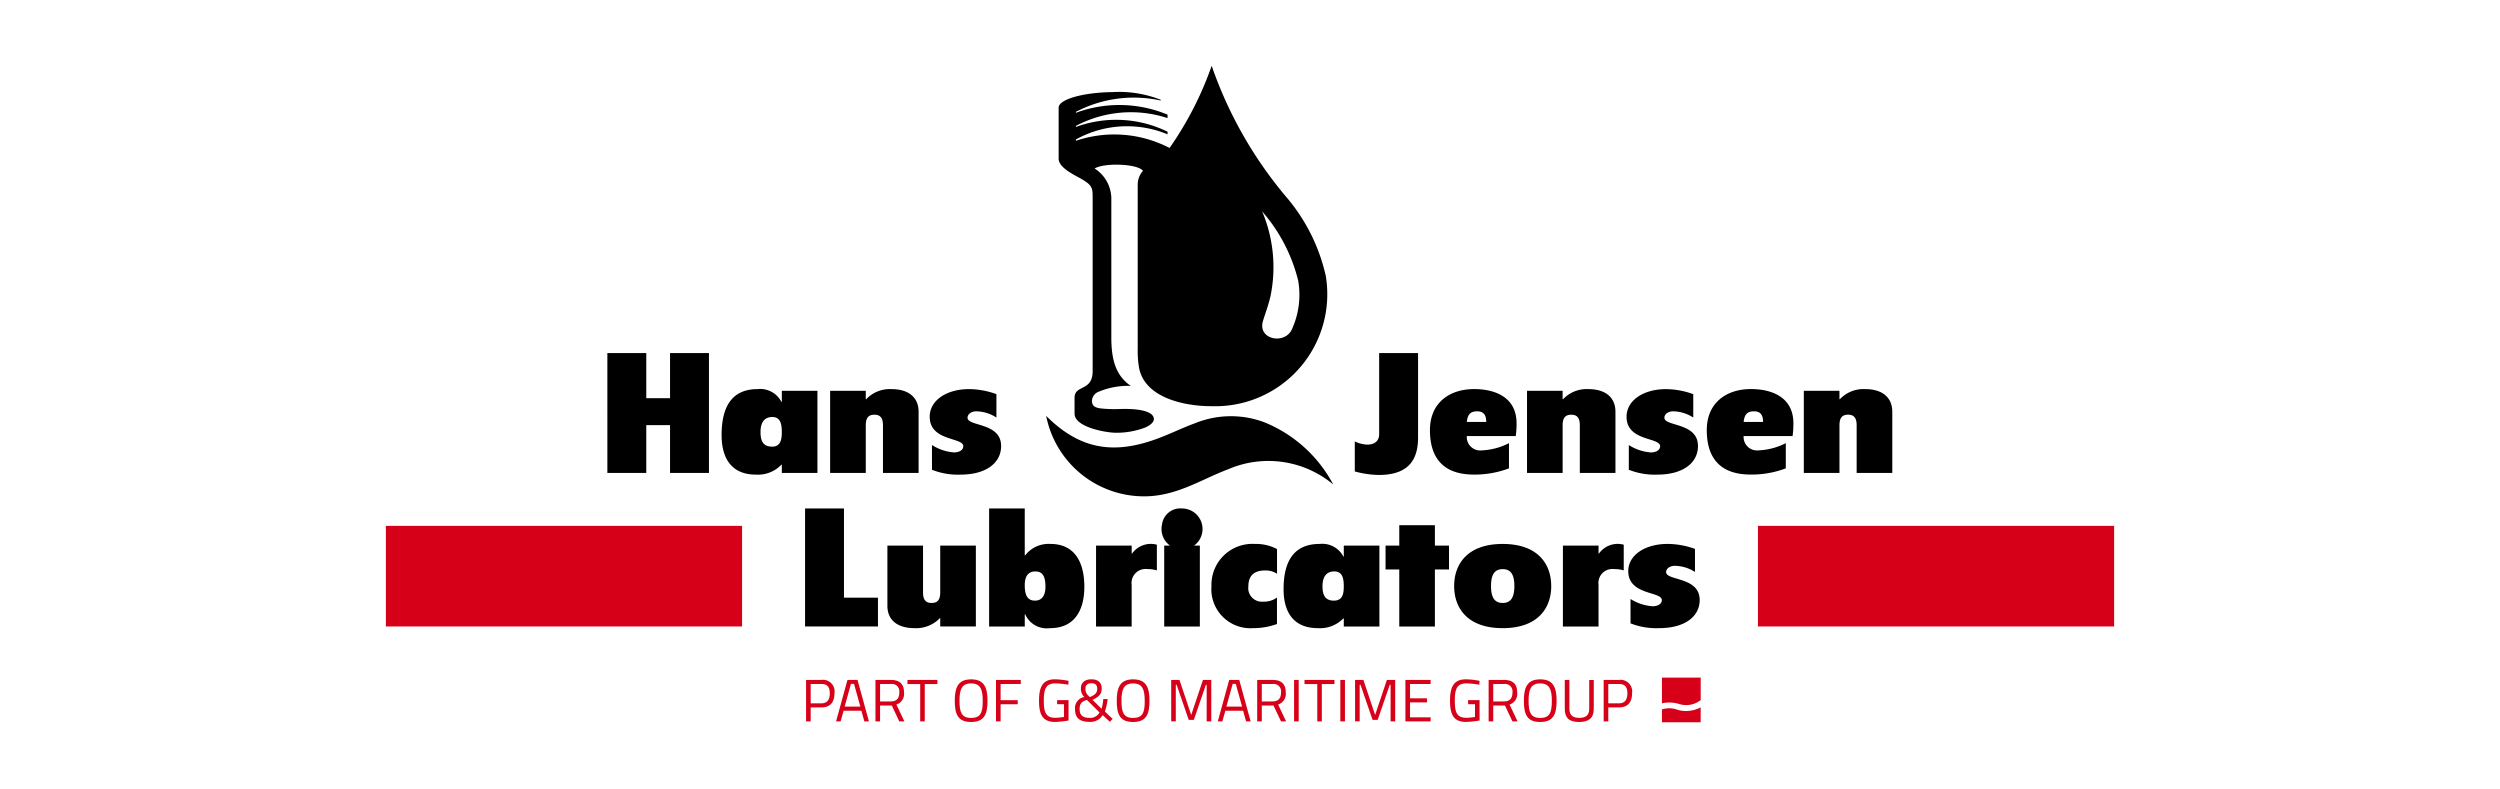
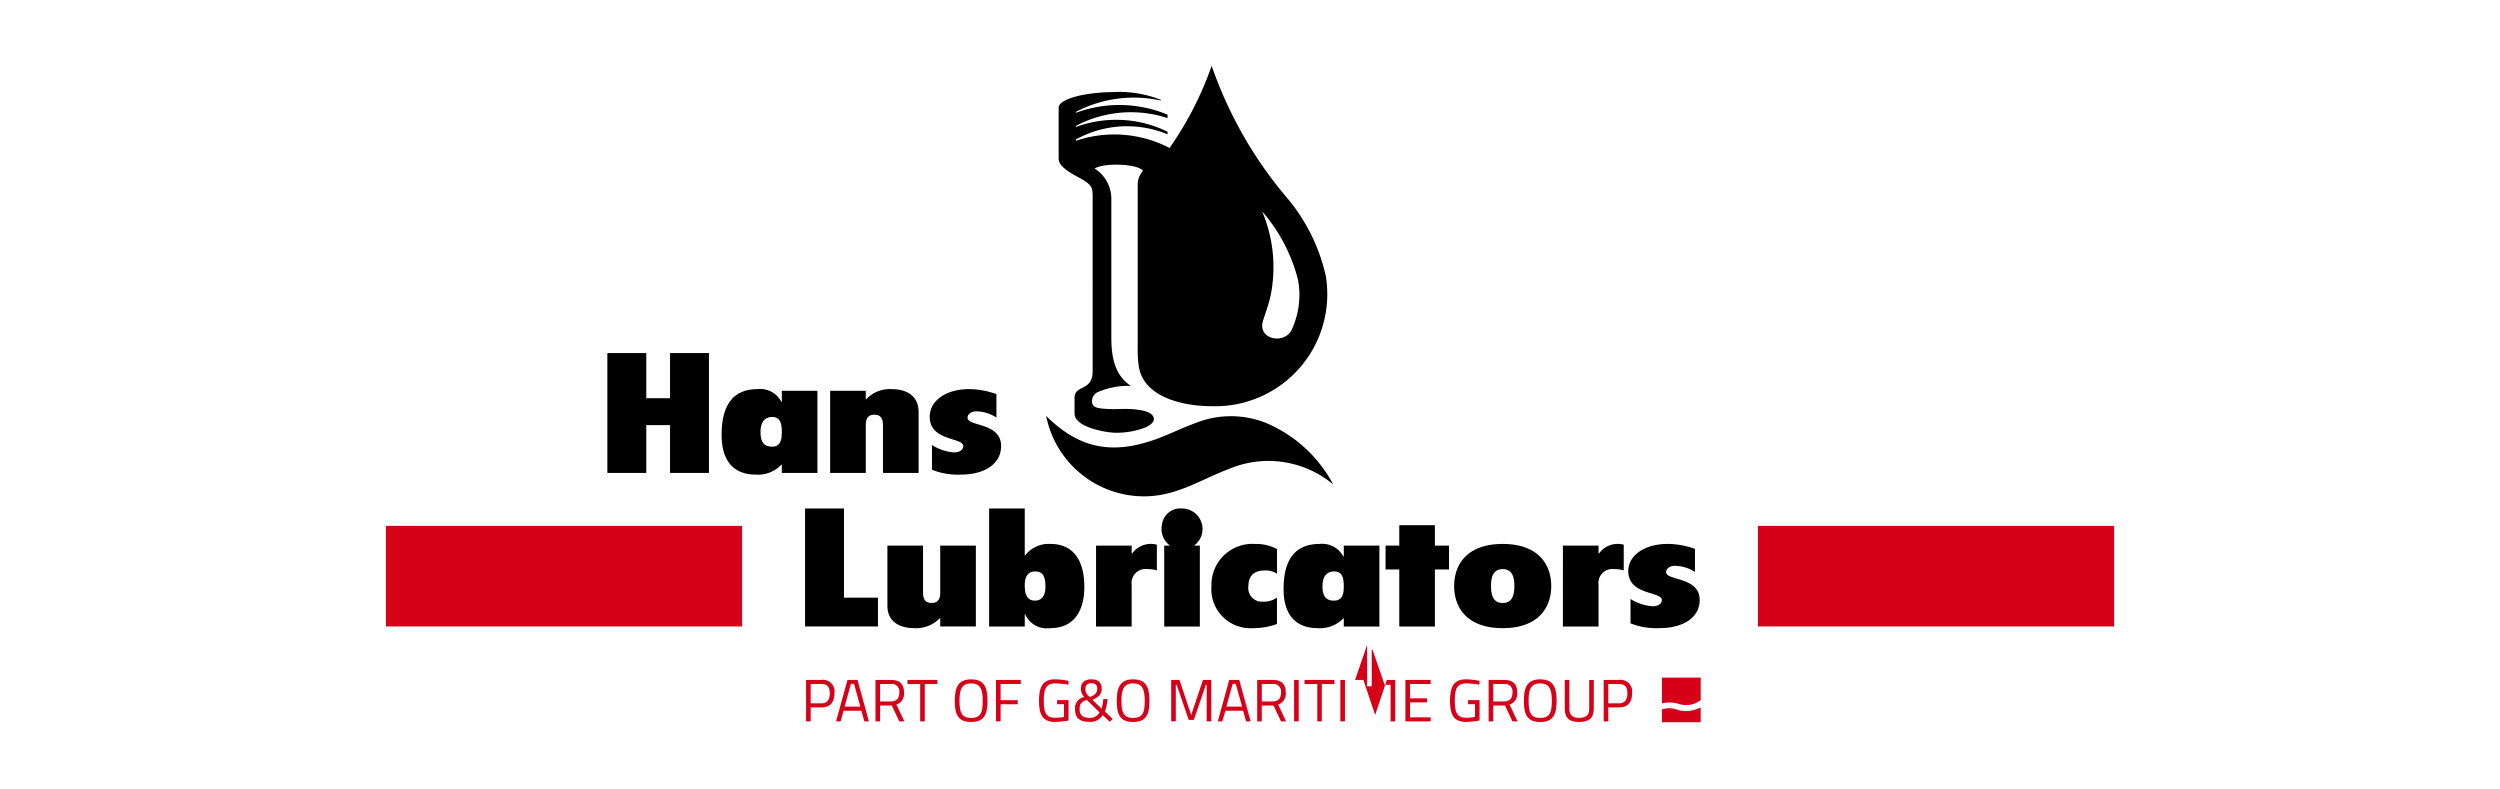
<svg xmlns="http://www.w3.org/2000/svg" width="190" height="60" viewBox="0 0 190 60">
  <defs>
    <clipPath id="clip-HJ_Lubricators">
      <rect width="190" height="60" />
    </clipPath>
  </defs>
  <g id="HJ_Lubricators" data-name="HJ Lubricators" clip-path="url(#clip-HJ_Lubricators)">
    <g id="td58okcgop8lxkc1o83" transform="translate(29.327 5)">
      <path id="Path_171" data-name="Path 171" d="M180.545,211.065a5.308,5.308,0,0,0,2.179.371c1.915,0,3.081-.87,3.081-2.175,0-1.8-2.552-1.471-2.552-2.149,0-.256.265-.486.67-.486a2.881,2.881,0,0,1,1.525.473v-1.779a6.167,6.167,0,0,0-2.07-.383c-1.758,0-3,.882-3,2.1,0,1.88,2.552,1.547,2.552,2.239,0,.32-.357.473-.7.473a3.6,3.6,0,0,1-1.68-.563v1.88Zm-7.734.243h2.708v-3.62c0-.538.187-.806.653-.806s.653.269.653.806v3.62h2.708v-4.643c0-1.151-.825-1.727-2.054-1.727a2.474,2.474,0,0,0-1.93.768h-.031v-.639h-2.708v6.243Zm-3.673,0h2.707v-6.243h-2.707v.844h-.031a1.806,1.806,0,0,0-1.806-.972c-1.65,0-2.739.947-2.739,3.492,0,1.816.794,3.006,2.6,3.006a2.451,2.451,0,0,0,1.945-.755h.031Zm-.747-2c-.685,0-.871-.448-.871-1.113,0-.55.172-1.138.9-1.138.622,0,.716.55.716,1.138C169.139,208.748,169.061,209.312,168.391,209.312Zm-12.511,2h2.957v-3.633h1.806v3.633H163.6V202.2h-2.957v3.429h-1.806V202.2H155.88Z" transform="translate(-139.047 -180.365)" />
-       <path id="Path_172" data-name="Path 172" d="M716.037,211.325h2.708v-3.62c0-.538.187-.806.653-.806s.653.269.653.806v3.62h2.708v-4.643c0-1.151-.825-1.727-2.054-1.727a2.474,2.474,0,0,0-1.93.768h-.031v-.639h-2.708v6.243Zm-4.575-3.876c.063-.525.233-.806.794-.806.5,0,.685.307.685.806Zm3.206,1.612a5,5,0,0,1-2.07.55,1.021,1.021,0,0,1-1.136-1.087h3.719a6.262,6.262,0,0,0,.063-.972c0-2.009-1.68-2.6-3.221-2.6-1.9,0-3.362,1.062-3.362,3.121,0,1.906.825,3.377,3.345,3.377a7.34,7.34,0,0,0,2.661-.473v-1.919Zm-11.936,2.022a5.308,5.308,0,0,0,2.179.371c1.915,0,3.081-.87,3.081-2.175,0-1.8-2.552-1.471-2.552-2.149,0-.256.265-.486.669-.486a2.881,2.881,0,0,1,1.525.473V205.34a6.167,6.167,0,0,0-2.07-.383c-1.758,0-3,.882-3,2.1,0,1.88,2.552,1.547,2.552,2.239,0,.32-.357.473-.7.473a3.6,3.6,0,0,1-1.68-.563v1.88Zm-7.734.243h2.708v-3.62c0-.538.187-.806.653-.806s.653.269.653.806v3.62h2.708v-4.643c0-1.151-.825-1.727-2.054-1.727a2.474,2.474,0,0,0-1.93.768h-.031v-.639H695v6.243Zm-4.575-3.876c.063-.525.233-.806.794-.806.5,0,.685.307.685.806Zm3.206,1.612a5,5,0,0,1-2.07.55,1.021,1.021,0,0,1-1.136-1.087h3.719a6.263,6.263,0,0,0,.063-.972c0-2.009-1.68-2.6-3.221-2.6-1.9,0-3.362,1.061-3.362,3.121,0,1.906.825,3.377,3.345,3.377a7.339,7.339,0,0,0,2.661-.473v-1.919Zm-11.719,2.149a7.208,7.208,0,0,0,1.821.269c2.459,0,2.988-1.368,2.988-2.865v-6.4h-2.957v6.166c0,.435-.249.793-.918.793a2.353,2.353,0,0,1-.934-.243Z" transform="translate(-608.273 -180.383)" />
      <path id="Path_173" data-name="Path 173" d="M357.751,320.281a5.374,5.374,0,0,0,2.179.365c1.915,0,3.081-.856,3.081-2.142,0-1.776-2.552-1.449-2.552-2.117,0-.252.265-.478.669-.478a2.906,2.906,0,0,1,1.525.466v-1.752a6.227,6.227,0,0,0-2.07-.378c-1.758,0-3,.869-3,2.067,0,1.852,2.552,1.525,2.552,2.205,0,.315-.357.467-.7.467a3.638,3.638,0,0,1-1.68-.554v1.852Zm-5.136.24h2.708v-3.163a1.066,1.066,0,0,1,1.2-1.2,2.394,2.394,0,0,1,.716.1v-1.953a1.808,1.808,0,0,0-.514-.063,1.77,1.77,0,0,0-1.369.731h-.031v-.6h-2.708Zm-3.688-3.074c0,.945-.327,1.285-.887,1.285s-.887-.34-.887-1.285.327-1.285.887-1.285S348.928,316.5,348.928,317.446Zm2.8,0c0-1.663-1-3.2-3.688-3.2s-3.688,1.538-3.688,3.2,1,3.2,3.688,3.2S351.729,319.109,351.729,317.446Zm-11.547,3.074h2.707v-4.335h1.073v-1.814h-1.073v-1.55h-2.707v1.55h-1.043v1.814h1.043Zm-4.217,0h2.707v-6.149h-2.707v.832h-.031a1.813,1.813,0,0,0-1.806-.958c-1.65,0-2.739.932-2.739,3.439,0,1.789.794,2.961,2.6,2.961a2.471,2.471,0,0,0,1.945-.743h.031Zm-.747-1.965c-.685,0-.871-.441-.871-1.1,0-.542.172-1.121.9-1.121.622,0,.716.542.716,1.121C335.965,318,335.887,318.555,335.218,318.555Zm-4.326-.24a1.646,1.646,0,0,1-1.058.315,1.029,1.029,0,0,1-1.121-1.159c0-.856.483-1.209,1.26-1.209a1.532,1.532,0,0,1,.918.252v-1.878a3.43,3.43,0,0,0-1.7-.391,3.111,3.111,0,0,0-3.284,3.2,2.971,2.971,0,0,0,3.175,3.2,5.2,5.2,0,0,0,1.805-.315v-2.016Zm-8.746-5.531a1.559,1.559,0,1,0,1.525-1.234A1.4,1.4,0,0,0,322.146,312.784Zm.171,7.736h2.708v-6.149h-2.708Zm-5.182,0h2.708v-3.163a1.066,1.066,0,0,1,1.2-1.2,2.394,2.394,0,0,1,.716.1v-1.953a1.808,1.808,0,0,0-.514-.063,1.77,1.77,0,0,0-1.369.731h-.031v-.6h-2.708Zm-8.124,0h2.708v-.932h.031a1.791,1.791,0,0,0,1.883,1.058c2.194,0,2.614-1.84,2.614-3.137,0-1.953-.794-3.263-2.568-3.263a2.248,2.248,0,0,0-1.93.869h-.031V311.55h-2.708v8.971Zm4.28-3.024c0,.705-.3,1.058-.794,1.058-.592,0-.779-.441-.779-1.185,0-.542.187-1.033.794-1.033.514,0,.779.289.779,1.159ZM308,314.372h-2.708v3.566c0,.529-.187.794-.653.794s-.653-.265-.653-.794v-3.566h-2.708v4.574c0,1.134.825,1.7,2.054,1.7a2.493,2.493,0,0,0,1.93-.756h.031v.63H308ZM295.02,320.52h5.54v-2.192h-2.583V311.55H295.02v8.971Z" transform="translate(-263.162 -277.907)" />
      <path id="Path_174" data-name="Path 174" d="M104.276,331.446h27.07V323.8h-27.07ZM0,331.446H27.07V323.8H0Z" transform="translate(0 -288.834)" fill="#d70019" fill-rule="evenodd" />
      <path id="Path_175" data-name="Path 175" d="M464.68,246.371c2.53,2.526,5.062,2.953,8.337,1.776,1.019-.366,1.969-.848,2.973-1.214a7.24,7.24,0,0,1,5.282-.072,10.318,10.318,0,0,1,5.227,4.724,7.689,7.689,0,0,0-7.953-1.168c-1.952.733-3.682,1.891-5.915,2.053a7.581,7.581,0,0,1-7.949-6.1" transform="translate(-414.501 -219.765)" fill-rule="evenodd" />
      <path id="Path_176" data-name="Path 176" d="M491.234,20.031a6.3,6.3,0,0,0,.476-3.718,12.57,12.57,0,0,0-2.735-5.246,10.888,10.888,0,0,1,.632,6.451c-.186.788-.418,1.362-.573,1.887-.415,1.4,1.65,1.816,2.2.627M477.6,2a8.567,8.567,0,0,1,3.67.586v.056a9.5,9.5,0,0,0-6.45.858v.073a9.525,9.525,0,0,1,6.964.139v.263a8.933,8.933,0,0,0-6.964.593v.081a8.883,8.883,0,0,1,6.964.361v.2a8.01,8.01,0,0,0-6.964.39v.1a9.1,9.1,0,0,1,7.057.515l.06.031A25.558,25.558,0,0,0,485.138,0a31.275,31.275,0,0,0,5.671,9.971,13.907,13.907,0,0,1,3,5.992,8.512,8.512,0,0,1-8.668,9.907c-2,.009-5.108-.6-5.53-2.957a7.873,7.873,0,0,1-.094-1.411V10.536c0-.513,0-1.039,0-1.538a1.577,1.577,0,0,1,.4-1.014c-.389-.541-2.919-.633-3.677-.179a2.739,2.739,0,0,1,1.272,2.227v10.55c0,1.424.182,2.868,1.479,3.745a5.812,5.812,0,0,0-2.526.481.771.771,0,0,0-.425.645c0,.435.273.526.639.584a10.224,10.224,0,0,0,1.611.043c.542-.011,2.334-.014,2.452.709.037.227-.156.476-.647.7a6.11,6.11,0,0,1-2.294.4c-.756-.018-3.084-.43-3.084-1.452v-1.2c0-1.031,1.375-.45,1.375-2.036V9.93c0-.728-.08-.923-1.163-1.5-.826-.442-1.421-.871-1.421-1.379V3.181c0-.625,1.834-1.154,4.095-1.181Z" transform="translate(-422.378)" fill-rule="evenodd" />
      <path id="Path_177" data-name="Path 177" d="M296.08,434.31v1.06h-.35v-3.15h1.152a.885.885,0,0,1,1.006,1.015c0,.682-.319,1.074-1.006,1.074h-.8Zm.8-.31c.46,0,.651-.278.651-.765s-.191-.706-.651-.706h-.8V434Z" transform="translate(-263.795 -385.546)" fill="#d70019" />
      <path id="Path_178" data-name="Path 178" d="M317.715,432.23h.765l.865,3.15H319l-.228-.81h-1.348l-.228.81h-.346Zm-.214,2.026h1.192l-.478-1.725h-.236l-.478,1.725Z" transform="translate(-282.635 -385.555)" fill="#d70019" />
      <path id="Path_179" data-name="Path 179" d="M344.91,434.174v1.206h-.35v-3.15h1.165c.66,0,1.006.292,1.006.956a.853.853,0,0,1-.579.915l.606,1.28h-.387l-.569-1.206h-.892Zm.815-1.635h-.815v1.325h.82c.474,0,.641-.282.641-.678a.567.567,0,0,0-.647-.647Z" transform="translate(-307.352 -385.555)" fill="#d70019" />
      <path id="Path_180" data-name="Path 180" d="M367.07,432.23h2.276v.314h-.961v2.836h-.346v-2.836h-.97v-.314Z" transform="translate(-327.431 -385.555)" fill="#d70019" />
      <path id="Path_181" data-name="Path 181" d="M400.38,433.444c0-1.038.269-1.634,1.243-1.634s1.247.586,1.247,1.634-.269,1.607-1.247,1.607S400.38,434.5,400.38,433.444Zm2.126,0c0-.851-.164-1.325-.883-1.325s-.883.469-.883,1.325.154,1.3.883,1.3S402.506,434.33,402.506,433.444Z" transform="translate(-357.145 -385.18)" fill="#d70019" />
      <path id="Path_182" data-name="Path 182" d="M429.4,432.23h1.884v.31H429.75v1.229h1.3v.31h-1.3v1.3h-.35v-3.15Z" transform="translate(-383.031 -385.555)" fill="#d70019" />
      <path id="Path_183" data-name="Path 183" d="M461.046,433.384h.869v1.547a7.658,7.658,0,0,1-1.025.109c-.965,0-1.22-.592-1.22-1.611s.263-1.63,1.211-1.63a5.891,5.891,0,0,1,1.033.118l-.014.292a7.269,7.269,0,0,0-.978-.1c-.728,0-.888.423-.888,1.315s.154,1.3.883,1.3a4.238,4.238,0,0,0,.651-.064v-.97h-.524v-.314Z" transform="translate(-410.032 -385.172)" fill="#d70019" />
      <path id="Path_184" data-name="Path 184" d="M487.055,432.532c0,.433-.21.633-.7.861l.692.682a3.746,3.746,0,0,0,.127-.738l.333,0a4.155,4.155,0,0,1-.21.947l.587.555-.205.228-.551-.514a1.074,1.074,0,0,1-.978.518c-.851,0-1.12-.368-1.12-.97a.843.843,0,0,1,.705-.919.856.856,0,0,1-.259-.678c0-.4.287-.67.792-.67.532,0,.787.269.787.692Zm-.164,1.825-.96-.956c-.4.123-.555.3-.555.682,0,.446.21.682.746.682a.8.8,0,0,0,.769-.41Zm-.869-1.3.132.127c.4-.173.559-.31.559-.633,0-.273-.132-.419-.446-.419-.287,0-.45.137-.45.428a.671.671,0,0,0,.205.5Z" transform="translate(-432.653 -385.207)" fill="#d70019" />
      <path id="Path_185" data-name="Path 185" d="M514.37,433.444c0-1.038.269-1.634,1.243-1.634s1.247.586,1.247,1.634-.269,1.607-1.247,1.607S514.37,434.5,514.37,433.444Zm2.126,0c0-.851-.164-1.325-.883-1.325s-.883.469-.883,1.325.154,1.3.883,1.3S516.5,434.33,516.5,433.444Z" transform="translate(-458.825 -385.18)" fill="#d70019" />
      <path id="Path_186" data-name="Path 186" d="M552.66,432.23h.633l.892,2.663.892-2.663h.633v3.15h-.35V432.6H555.3l-.915,2.663h-.392l-.915-2.663h-.064v2.776h-.35v-3.15Z" transform="translate(-492.98 -385.555)" fill="#d70019" />
      <path id="Path_187" data-name="Path 187" d="M586.375,432.23h.765l.865,3.15h-.346l-.228-.81h-1.348l-.228.81h-.346Zm-.214,2.026h1.192l-.478-1.725h-.236l-.478,1.725Z" transform="translate(-522.283 -385.555)" fill="#d70019" />
      <path id="Path_188" data-name="Path 188" d="M613.57,434.174v1.206h-.35v-3.15h1.165c.66,0,1.006.292,1.006.956a.853.853,0,0,1-.579.915l.606,1.28h-.387l-.569-1.206h-.892Zm.815-1.635h-.815v1.325h.82c.474,0,.641-.282.641-.678a.567.567,0,0,0-.647-.647Z" transform="translate(-547.001 -385.555)" fill="#d70019" />
      <path id="Path_189" data-name="Path 189" d="M639.19,432.23h.35v3.15h-.35Z" transform="translate(-570.166 -385.555)" fill="#d70019" />
      <path id="Path_190" data-name="Path 190" d="M646.53,432.23h2.276v.314h-.961v2.836H647.5v-2.836h-.97Z" transform="translate(-576.714 -385.555)" fill="#d70019" />
      <path id="Path_191" data-name="Path 191" d="M671.74,432.23h.35v3.15h-.35Z" transform="translate(-599.201 -385.555)" fill="#d70019" />
-       <path id="Path_192" data-name="Path 192" d="M682.11,432.23h.633l.892,2.663.892-2.663h.633v3.15h-.35V432.6h-.064l-.915,2.663h-.392l-.915-2.663h-.064v2.776h-.35v-3.15Z" transform="translate(-608.452 -385.555)" fill="#d70019" />
+       <path id="Path_192" data-name="Path 192" d="M682.11,432.23h.633l.892,2.663.892-2.663h.633v3.15h-.35V432.6h-.064h-.392l-.915-2.663h-.064v2.776h-.35v-3.15Z" transform="translate(-608.452 -385.555)" fill="#d70019" />
      <path id="Path_193" data-name="Path 193" d="M717.54,432.23h1.917v.31h-1.566v1.089h1.293v.306h-1.293v1.138h1.566v.31H717.54v-3.15Z" transform="translate(-640.056 -385.555)" fill="#d70019" />
      <path id="Path_194" data-name="Path 194" d="M750.316,433.384h.869v1.547a7.658,7.658,0,0,1-1.025.109c-.965,0-1.22-.592-1.22-1.611s.263-1.63,1.211-1.63a5.892,5.892,0,0,1,1.033.118l-.014.292a7.269,7.269,0,0,0-.978-.1c-.728,0-.888.423-.888,1.315s.154,1.3.883,1.3a4.239,4.239,0,0,0,.651-.064v-.97h-.524v-.314Z" transform="translate(-668.065 -385.172)" fill="#d70019" />
      <path id="Path_195" data-name="Path 195" d="M776.46,434.174v1.206h-.35v-3.15h1.165c.66,0,1.006.292,1.006.956a.853.853,0,0,1-.579.915l.606,1.28h-.387l-.569-1.206h-.892Zm.815-1.635h-.815v1.325h.82c.474,0,.641-.282.641-.678a.567.567,0,0,0-.647-.647Z" transform="translate(-692.301 -385.555)" fill="#d70019" />
      <path id="Path_196" data-name="Path 196" d="M800.9,433.444c0-1.038.269-1.634,1.243-1.634s1.247.586,1.247,1.634-.269,1.607-1.247,1.607S800.9,434.5,800.9,433.444Zm2.126,0c0-.851-.164-1.325-.883-1.325s-.883.469-.883,1.325.154,1.3.883,1.3S803.026,434.33,803.026,433.444Z" transform="translate(-714.414 -385.18)" fill="#d70019" />
      <path id="Path_197" data-name="Path 197" d="M830.78,435.115c.492,0,.769-.191.769-.682v-2.2h.346v2.194c0,.719-.4,1-1.115,1s-1.089-.277-1.089-1V432.23h.351v2.2c0,.491.273.682.738.682Z" transform="translate(-740.095 -385.555)" fill="#d70019" />
      <path id="Path_198" data-name="Path 198" d="M857.421,434.31v1.06h-.351v-3.15h1.152a.885.885,0,0,1,1.006,1.015c0,.682-.319,1.074-1.006,1.074Zm.8-.31c.46,0,.651-.278.651-.765s-.191-.706-.651-.706h-.8V434Z" transform="translate(-764.518 -385.546)" fill="#d70019" />
      <path id="Path_199" data-name="Path 199" d="M899.436,432.6a1.8,1.8,0,0,0,1.6-.31V430.58H898.09v1.957A2.524,2.524,0,0,1,899.436,432.6Z" transform="translate(-801.109 -384.083)" fill="#d70019" />
      <path id="Path_200" data-name="Path 200" d="M899.219,451.723a1.793,1.793,0,0,0-1.129-.009v.978h2.943V451.56a2.475,2.475,0,0,1-1.112.276,2.244,2.244,0,0,1-.7-.112Z" transform="translate(-801.109 -402.798)" fill="#d70019" />
    </g>
  </g>
</svg>